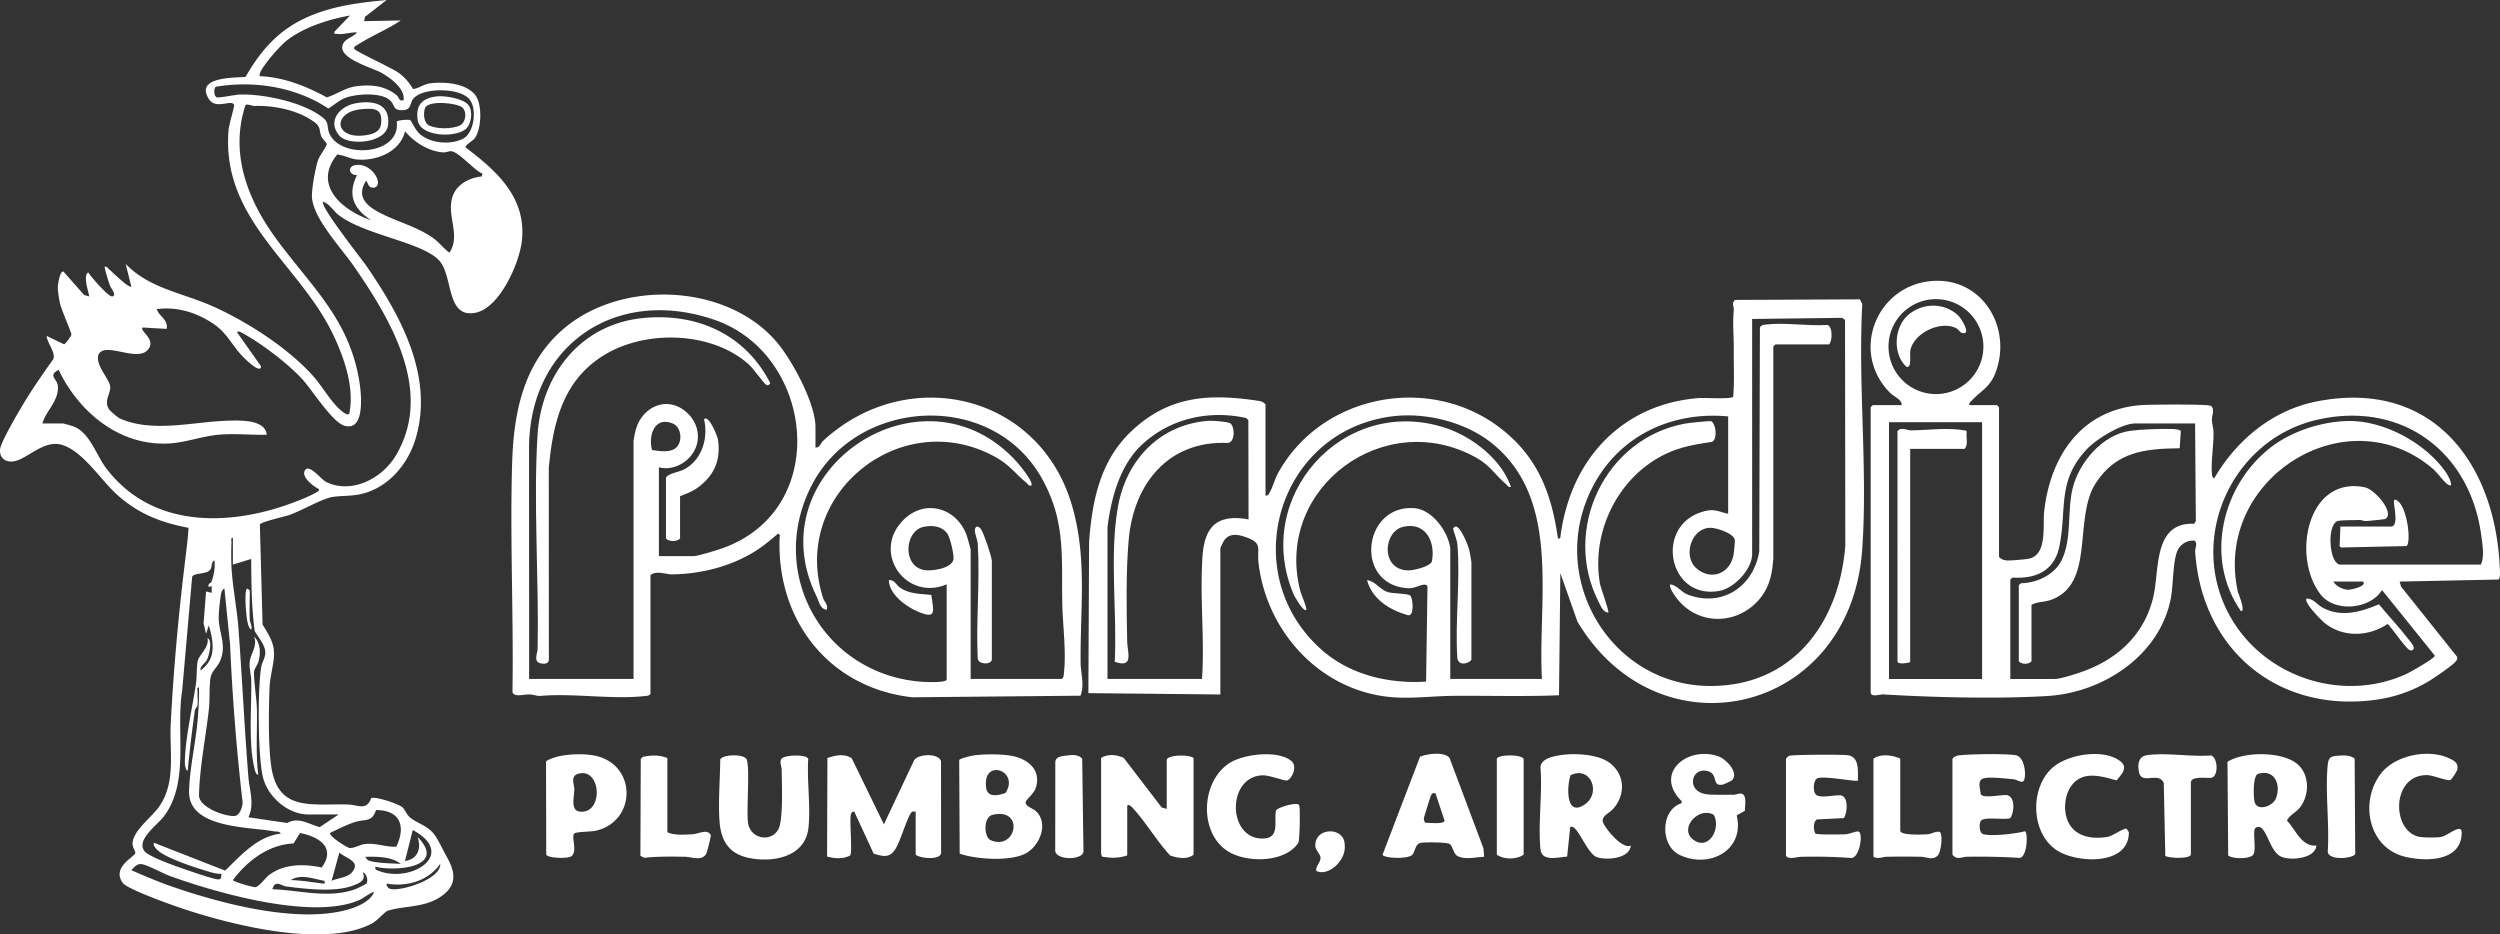
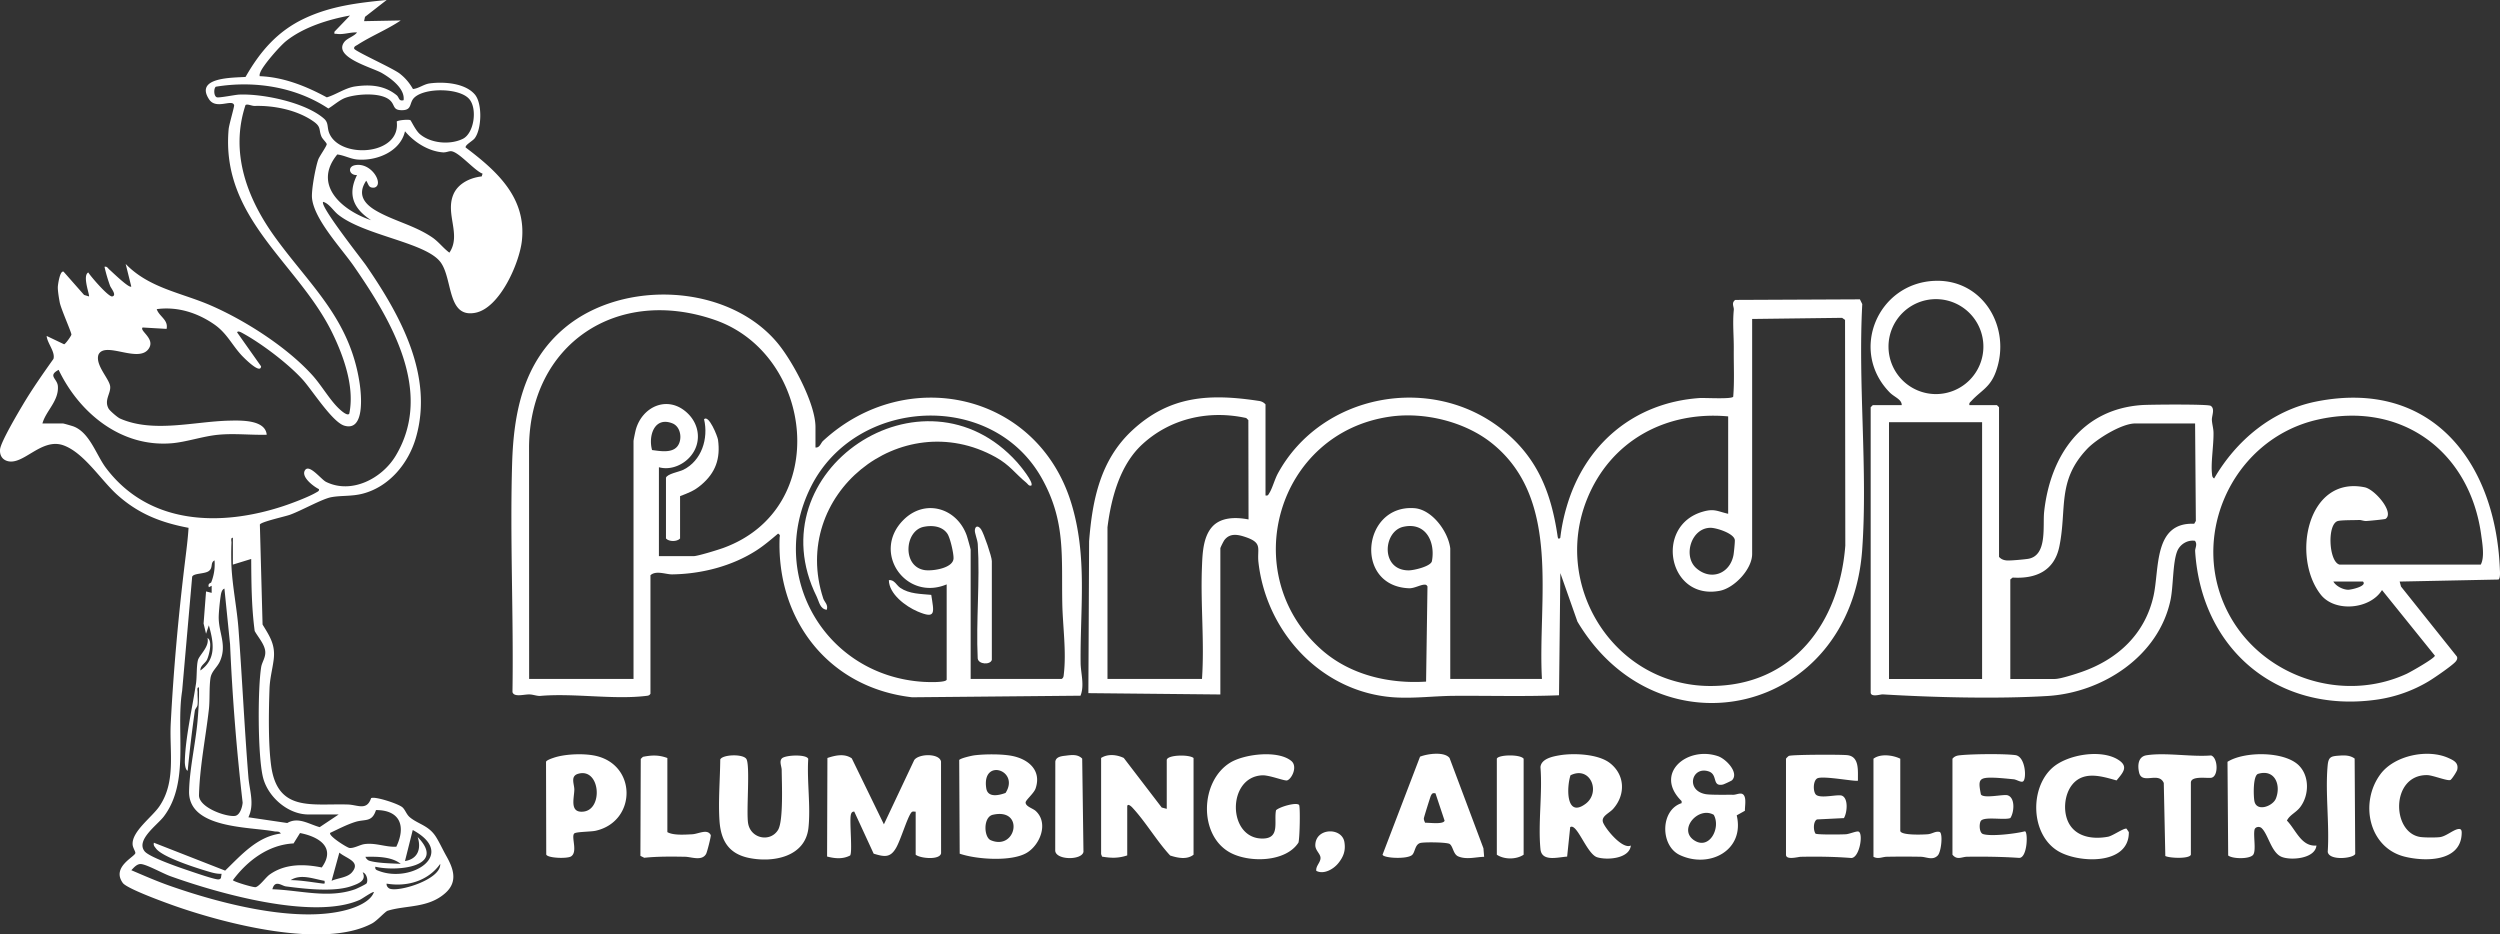
<svg xmlns="http://www.w3.org/2000/svg" width="305" height="114" fill="none">
  <rect width="100%" height="100%" fill="#333333" stroke="none" />
  <g clip-path="url(#clip0_10700_11778)" fill="#fff">
    <path d="M47.171 0l-2.64 2.056-.114.525 4.474-.086c-1.643 1.108-3.637 1.912-5.283 2.98-.165.106-.461.198-.396.463.076.308 4.734 2.39 5.564 3.045.689.542 1.17 1.12 1.606 1.877.727-.074 1.31-.59 2.053-.687 1.713-.226 4.3-.049 5.498 1.357.932 1.091.839 4.197-.015 5.335-.257.343-1.188.811-1.11 1.126 3.79 2.862 7.42 6.098 6.866 11.35-.287 2.718-2.68 8.208-5.651 8.811-3.472.704-2.774-4.035-4.238-6.112-1.74-2.47-9.33-3.28-12.548-5.87-.596-.48-1.068-1.332-1.812-1.545-.463.472 4.712 6.995 5.237 7.76 4.153 6.04 8.283 13.444 6.073 21.036-.909 3.123-3.244 5.951-6.457 6.798-1.359.359-2.641.21-3.866.438-1.123.208-3.712 1.68-5.073 2.156-.616.215-3.525.856-3.635 1.183l.33 12.196c.891 1.464 1.587 2.477 1.353 4.299-.164 1.27-.462 2.211-.51 3.623-.095 2.72-.155 6.66.201 9.286.772 5.7 4.958 4.613 9.366 4.75 1.187.036 2.304.799 2.831-.776.417-.263 3.337.676 3.83 1.125.348.317.478.86.902 1.213.983.817 2.208.971 3.09 2.247.413.597.93 1.72 1.34 2.445.87 1.536 1.463 3.147-.1 4.545-2.09 1.872-4.819 1.469-7.046 2.163-.3.093-1.272 1.209-1.899 1.545-5.908 3.155-17.841.039-23.956-2.094-1.13-.395-5.939-2.129-6.454-2.842-1.401-1.942 1.442-3.174 1.531-3.642.033-.167-.294-.636-.33-1.009-.16-1.595 2.34-3.357 3.249-4.681 2.078-3.03 1.22-6.685 1.398-10.138.334-6.457.933-13.071 1.708-19.474.176-1.455.374-2.92.465-4.383-3.38-.637-6.137-1.72-8.708-4.033-1.975-1.776-4.04-5.117-6.54-6.026-2.714-.985-4.937 2.521-6.89 1.9-.638-.204-.907-.746-.862-1.387.062-.883 2.207-4.496 2.793-5.483 1.14-1.917 2.436-3.763 3.726-5.58.246-.854-.771-1.934-.83-2.8l2.129 1.016c.173-.03.85-.994.89-1.174.045-.205-1.268-3.123-1.424-3.937-.093-.488-.24-1.374-.233-1.846.004-.312.26-2.091.703-1.9l2.502 2.838.594.18c.13-.126-.839-2.518-.084-2.923.322.517 2.474 3.017 2.924 2.924.607-.126-.166-1.02-.26-1.286a18.317 18.317 0 01-.684-2.329c.324-.074.408.183.602.343.28.233 2.415 2.332 2.666 2.067l-.685-2.756c2.851 2.952 6.807 3.508 10.356 5.05 4.237 1.839 9.355 5.118 12.448 8.553 1.048 1.166 2.002 2.823 3.07 3.903.24.24 1.171 1.138 1.407.754.663-3.203-.658-6.942-2.063-9.828-4.146-8.527-13.635-13.938-12.655-24.875.05-.556.708-2.757.668-2.917-.201-.828-2.188.598-3.056-.725-1.79-2.726 2.932-2.623 4.451-2.731 1.77-3.105 3.892-5.577 7.165-7.123C40.397.716 43.748.338 47.171 0zm-4.475 1.894c-2.644.48-5.662 1.423-7.78 3.107-.777.618-2.788 2.926-3.141 3.785-.072.178-.131.309-.091.51 2.89.1 5.668 1.218 8.186 2.583 1.143-.339 2.266-1.164 3.471-1.336 1.838-.264 3.585-.119 5.047 1.071.331.269.23.772.85.61.189-1.412-1.549-2.673-2.634-3.305-1.162-.679-6.02-1.927-4.597-3.8.356-.468 1.195-.68 1.551-1.16-.838-.05-1.653.298-2.498.17-.236-.035-.293.1-.257-.26L42.7 1.894l-.003.001zm4.933 10.39c-1.063-1.068-4.145-.839-5.484-.351-.729.265-1.428.912-2.086 1.305-4.003-2.645-9.016-3.427-13.724-2.659-.274.186-.274 1.166.122 1.29.295.093 2.21-.308 2.731-.329 2.918-.119 8.076.964 10.327 2.924.603.525.362 1.052.646 1.765 1.276 3.2 8.761 2.75 8.24-1.395.104-.173 1.467-.294 1.67-.167.088.056.628 1.244 1.15 1.69 1.331 1.135 3.658 1.345 5.228.589 1.395-.672 1.824-3.708.782-4.88-1.19-1.342-5.326-1.39-6.656-.185-.687.623-.255 1.51-1.425 1.559-1.25.05-.925-.558-1.518-1.154l-.003-.002zM5.177 51.662h2.495c.1 0 1.161.307 1.342.38 1.95.78 2.733 3.473 3.91 5.04 5.232 6.955 13.959 7.214 21.678 4.651 1.054-.35 3.098-1.122 4.01-1.67.163-.097.352-.155.295-.391-.627-.303-2.221-1.488-1.698-2.303.524-.814 1.965 1.123 2.575 1.423 3.122 1.533 6.83-.424 8.487-3.184 4.688-7.815-.58-16.595-5.09-23.118-1.522-2.201-4.849-5.697-5.114-8.313-.098-.966.423-3.765.76-4.713.142-.403 1.095-1.723 1.032-1.896-.084-.237-.51-.6-.644-.913-.346-.822 0-1.147-.938-1.817-1.985-1.417-4.868-1.986-7.208-1.913-.358.01-.871-.281-1.116-.11-1.927 5.817.205 11.438 3.627 16.158 4.27 5.892 9.116 9.921 10.297 17.805.21 1.407.652 5.916-1.877 5.151-1.462-.442-3.923-4.341-5.066-5.605-1.793-1.98-5.133-4.504-7.494-5.763-.14-.074-.448-.208-.51-.007l2.92 4.135c-.05 1.085-2.247-1.197-2.408-1.374-1.197-1.314-1.776-2.681-3.315-3.746-2.065-1.427-4.5-2.194-7.007-1.854.29.895 1.441 1.295 1.204 2.409l-2.924-.17c-.405.396 1.441 1.298.823 2.455-1.114 2.087-5.414-.881-6.21.865-.415 1.25 1.302 2.914 1.425 3.84.115.877-.782 1.698-.18 2.75.149.259 1.077 1.061 1.385 1.197 4.062 1.795 9.054.352 13.34.258 1.395-.029 4.388-.13 4.558 1.721-2.008.05-3.935-.19-5.935.003-1.865.18-3.882.89-5.676 1.037-6.158.501-11.243-3.678-13.776-8.96-1.372.74-.157 1.054-.091 2.001.124 1.808-1.47 3.01-1.886 4.543v-.002zm53.695-30.478c-.977-.345-2.924-2.712-3.86-2.738-.29-.009-.585.177-1.017.14-1.77-.152-3.464-1.242-4.585-2.572-.567 2.48-3.425 3.63-5.776 3.451-.873-.067-1.632-.52-2.486-.621-3.064 3.74.626 6.85 4.129 8.02-2.115-1.378-2.928-3.08-1.72-5.508-.95.055-1.213-1.012-.254-1.202 2.043-.403 3.594 2.39 2.377 2.733-.753.074-.677-.375-1.004-.84-1.121 1.68-.246 2.833 1.284 3.704 2.148 1.223 4.645 1.76 6.773 3.21.789.537 1.336 1.306 2.094 1.864 1.486-2.184-.527-4.695.484-7.096.571-1.358 2.073-2.054 3.46-2.206l.102-.339h-.001zm-30.46 47.7v-3.272c-.303-.038-.164.389-.172.6a33.906 33.906 0 000 2.928c.13 2.489.671 5.111.856 7.581.449 6.022.724 12.065 1.208 18.077.133 1.636.777 3.3 0 4.91l4.743.699c1.33-.783 2.612.128 3.953.505l2.318-1.548h-3.7c-2.48 0-4.906-2.117-5.518-4.468-.666-2.559-.67-10.842-.236-13.517.1-.61.55-1.15.498-1.887-.064-.88-.882-1.764-1.29-2.511-.387-2.891-.408-5.86-.425-8.788l-2.237.687.002.004zm-2.65 2.18a5.938 5.938 0 00.411-2.697c-.549.282-.146.873-.687 1.291-.496.385-1.894.255-2.042.712L22.22 84.3c-.787 4.99.948 11.123-2.244 15.322-.784 1.03-3.43 2.86-2.333 4.236.547.688 3.984 1.884 5 2.229.7.236 3.47 1.207 3.973 1.2.153-.002.246-.039.337-.165l.081-.522c-.582.031-1.136-.134-1.684-.296-1.43-.424-5.546-1.726-6.326-2.797-.172-.236-.326-.346-.25-.696l8.694 3.403c1.956-1.892 3.918-4.162 6.793-4.522-.203-.322-.496-.208-.773-.26-3.1-.58-10.514-.322-10.42-4.9.057-2.762.793-5.827 1.037-8.619.117-1.34.202-2.698.17-4.045-.299-.041-.163.39-.17.6-.017.505.057 1.051-.008 1.542-.035.26-.29.444-.328.706a168.27 168.27 0 00-.87 7.31c-.3-.075-.354-.878-.35-1.11.063-2.916.917-6.558 1.36-9.501.124-.823.052-2.14.236-2.864.158-.623 1.438-1.66 1.166-2.71.663.318.184 2.116-.047 2.624-.21.465-.854.735-.814 1.335 1.985-1.41 1.611-3.45 1.03-5.51l-.342 1.032-.3-1.254.3-3.912.686.172v-.861l-.341.174c-.181-.476.248-.512.274-.577h.005zm1.615.747c-.351.116-.424.682-.468.992-.092.63-.205 1.728-.224 2.358-.06 2.015 1.047 3.446.158 5.498-.336.775-1.043 1.208-1.17 2.101-.164 1.161-.058 2.613-.188 3.77-.397 3.5-1.118 6.966-1.208 10.51.016 1.497 3.305 2.639 4.386 2.5.611-.08.904-1.09.94-1.621a270.671 270.671 0 01-1.534-19.307l-.689-6.804-.003.003zm20.973 31.491c1.213-2.538.441-4.474-2.48-4.474-.493 1.536-1.322 1.071-2.523 1.448-1.058.333-2.062.867-3.062 1.332-.258.358 2.056 1.808 2.342 1.842.564.069 1.303-.404 1.868-.473 1.395-.171 2.52.385 3.854.325h.002zm-2.557 2.437c-.065.367.166.412.43.515 3.973 1.526 9.604-2.036 4.134-4.993l-.95 3.787c1.57-.249 2.012-1.5 1.55-2.927 3.601 3.682-2.627 4.233-5.164 3.618zm-9.191-4.107l-.787 1.267c-3.06.155-5.623 2.091-7.4 4.476.014.17 2.51.918 2.773.858.475-.109 1.233-1.197 1.71-1.538 1.878-1.338 4.193-1.302 6.357-.863 1.767-2.449-.356-3.758-2.652-4.2h-.002zm3.857 5.826c.781-.352 1.928-.379 2.486-1.039 1.118-1.324-.692-1.67-1.543-2.4l-.945 3.439h.002zm8.432-2.067c-1.133-.897-2.905-.889-4.303-.858.052.198.279.421.467.477 1 .309 2.765.323 3.834.381h.002zm-3.27 3.446c-.124-.119-1.436.816-1.724.944-5.654 2.523-17.335-.81-23.101-2.883-.929-.334-2.733-1.354-3.529-1.476-.527-.081-.916.405-1.245.744 1.526.653 3.086 1.336 4.651 1.887 5.988 2.108 15.49 4.655 21.682 2.938 1.097-.303 2.86-.986 3.265-2.156l.001.002zm1.55-1.033c-.048.246.143.504.346.599 1.026.484 6.316-1.08 6.192-3.012-1.482 2.101-4.072 2.831-6.536 2.411l-.002.002zm-2.447-.035c.215-.37.009-1.219-.477-1.343.503 1.004-.508 1.376-1.343 1.672-2.165.767-5.703.346-8.031.043-.493-.063-1.33-.869-1.641.35 3.339.103 6.793 1.162 10.073.007.233-.083 1.355-.62 1.419-.729zm-5.126-.308c-1.347-.226-2.87-.885-4.131-.088 1.317.024 2.59.255 3.89.419.339.043.25-.038.242-.329l-.001-.002zm114.791-47.016c.317.062.34-.084.476-.3.363-.571.647-1.672 1.045-2.399 5.293-9.676 18.623-12.215 27.302-5.39 4.31 3.39 6.016 7.677 6.807 12.995.034.233.075.538.337.26a22.68 22.68 0 01.777-3.788c2.211-7.609 8.203-12.692 16.179-13.259.687-.048 3.914.16 4.14-.163.16-1.924.05-3.86.069-5.789.015-1.65-.159-3.168.003-4.816.037-.372-.339-.827.176-1.206l15.21-.07.288.582c-.531 9.783.682 20.27-.011 29.97-1.437 20.126-24.774 25.474-34.74 8.764l-2.084-5.92-.163 14.908c-4.276.168-8.56.038-12.839.069-2.379.017-4.82.339-7.229.186-8.824-.562-15.615-7.86-16.598-16.457-.193-1.691.563-2.37-1.557-3.093-.911-.312-1.896-.53-2.581.336-.116.146-.512.931-.512 1.036v17.825l-16.102-.162.09-18.53c.396-5.09 1.386-9.922 5.252-13.518 4.597-4.276 9.484-4.515 15.484-3.6.315.048.573.182.785.42v11.107l-.004.002zm59.374-21.526v28.673c0 1.832-2.154 4.142-3.95 4.486-6.277 1.202-8.032-7.937-2.074-9.652 1.406-.405 1.755-.056 3.098.258V50.8c-7.583-.697-14.335 2.967-17.209 10.075-4.322 10.69 3.385 22.823 15.059 22.816 10.047-.005 15.713-7.725 16.441-17.128l-.033-27.535-.361-.252-10.971.138v.004zm-78.649 43.914h11.53c.31-4.497-.179-9.005-.009-13.526.062-1.619.104-3.702 1.211-4.99 1.085-1.263 2.969-1.237 4.477-.944l-.022-12.117-.26-.257c-4.572-1.002-9.266.043-12.715 3.243-2.699 2.504-3.759 6.522-4.211 10.081v18.512l-.001-.002zm41.819-15.93v15.93h11.186c-.544-9.579 2.446-21.906-6.109-28.76-3.287-2.633-8.217-3.831-12.371-3.251-13.844 1.937-18.807 19.15-8.458 28.4 3.466 3.098 8.217 4.226 12.803 3.935l.17-11.61c-.108-.171-.155-.221-.365-.218-.518.012-1.243.463-1.887.44-6.736-.26-5.715-10.215.639-9.772 2.176.151 4.151 2.869 4.392 4.908v-.002zm-5.729-2.633c-2.477.56-2.801 5.308.653 5.316.648 0 2.721-.492 2.84-1.133.439-2.361-.761-4.8-3.493-4.183zm35.749 5.051c1.775 1.562 4.096.682 4.533-1.598.054-.28.188-1.61.164-1.834-.084-.813-2.235-1.498-2.963-1.497-2.368.005-3.396 3.467-1.734 4.929zm33.315-19.898h3.356l.259.259v18.254c.256.291.566.407.947.44.432.035 2.095-.12 2.569-.192 2.421-.372 1.798-3.983 1.99-5.757.746-6.828 4.584-12.518 11.953-13.01.959-.064 7.996-.125 8.355.09.571.343.129 1.223.155 1.724.025.53.187 1.011.198 1.542.029 1.526-.338 3.694-.188 5.011.029.26.015.427.265.59 2.71-4.664 7.096-8.322 12.469-9.39 14.139-2.81 21.893 7.496 22.391 20.495.012.305.074 1.056-.169 1.225l-12.057.248.165.608 6.809 8.528c.118.222.003.456-.145.628-.424.493-2.576 1.97-3.229 2.363a16.956 16.956 0 01-6.486 2.29c-11.996 1.662-21.306-6.124-22.067-18.122-.025-.377.316-.83-.025-1.269-.922-.14-1.847.44-2.178 1.307-.542 1.421-.451 4.242-.802 5.914-1.442 6.856-8.288 11.297-14.974 11.709-6.153.379-13.981.174-20.142-.195-.255-.015-1.464.398-1.464-.243V49.683l.258-.258h3.529c.013-.708-.903-.973-1.466-1.548-4.969-5.082-1.465-13.349 5.5-13.615 5.896-.226 9.392 5.733 7.456 11.076-.704 1.945-1.778 2.268-2.977 3.565-.157.17-.313.243-.253.522l-.002-.002zm1.705-7.136a5.79 5.79 0 00-5.788-5.792 5.79 5.79 0 00-5.787 5.792 5.79 5.79 0 005.787 5.791 5.79 5.79 0 005.788-5.791zm43.471 26.596h17.209c.493-.904.195-2.585.047-3.663-1.402-10.188-9.755-16.334-19.956-14.021-10.521 2.385-16.011 14.634-10.606 24.11 4.198 7.358 13.721 10.467 21.461 6.902.474-.219 3.454-1.906 3.458-2.22l-6.451-8.004c-1.453 2.36-5.756 2.75-7.476.552-3.585-4.577-1.648-14.534 5.372-13.088 1.243.257 3.642 3.078 2.545 3.847-.096.068-2.008.245-2.335.264-.327.019-.644-.134-.888-.124-.699.033-1.984.003-2.549.112-1.408.269-1.176 5.05.169 5.335v-.002zM241.816 51.51h-11.358v31.324h11.358V51.509zm25.988.153h-7.315c-1.649 0-4.711 1.896-5.853 3.098-3.714 3.908-2.445 7.305-3.399 11.926-.609 2.95-2.853 3.952-5.693 3.775l-.286.23v12.142h5.421c.699 0 2.53-.6 3.274-.858 4.408-1.538 7.745-4.619 8.782-9.294.73-3.291-.023-8.995 4.956-8.781l.203-.345-.092-11.891.002-.002zm20.48 19.288h-3.615c.326.563 1.174.99 1.806.999.369.005 2.356-.44 1.809-1zM79.353 84.641c-.151.246-.342.238-.594.267-3.974.467-8.849-.372-12.923 0-.406-.014-.784-.164-1.19-.186-.685-.038-1.925.39-2.125-.288.148-9.275-.315-18.597-.043-27.869.184-6.256 1.383-12.39 6.468-16.606 7.118-5.902 19.864-5.329 25.884 1.856 1.845 2.2 4.658 7.419 4.658 10.28v2.497c.522.062.648-.548.922-.801 10.137-9.376 26.122-5.904 30.275 7.556 2.011 6.519 1.08 12.9 1.15 19.514.014 1.27.496 2.74-.015 4.014l-20.538.193c-10.154-1.154-16.55-9.398-16.17-19.458.01-.243.13-.312-.185-.513-.842.707-1.684 1.434-2.61 2.033-3.007 1.945-6.733 2.894-10.313 2.944-.769.01-1.957-.519-2.649.103v14.466l-.002-.002zm-14.8-1.808H77.29V53.815c0-.133.227-1.221.289-1.433.792-2.77 3.82-4.168 6.165-2.096 1.882 1.662 1.88 4.376-.083 5.945-.91.727-2.146 1.09-3.273.771v10.85h4.215c.508 0 3.003-.77 3.644-1.004 13.266-4.841 11.022-23.62-1.013-27.806-12.035-4.184-22.577 3.021-22.689 15.455l.01 28.338v-.002zm50.941.086V71.294c-4.999 2.103-9.207-3.924-5.274-7.861 2.633-2.635 6.512-1.467 7.717 1.886.076.208.483 1.665.483 1.756v15.758h11.099c.247-.152.238-.343.267-.594.324-2.766-.132-5.847-.187-8.613-.114-5.73.439-10.009-2.485-15.251-6.049-10.844-22.747-9.935-28.206 1.06-5.36 10.797 1.789 23.008 13.74 23.75.483.028 2.727.12 2.846-.266zM82.57 54.536c.722-.773.55-2.457-.535-2.886-2.222-.878-2.962 1.562-2.482 3.258.9.11 2.304.393 3.017-.373v.001zm30.124 9.737c-2.349.48-2.655 4.89.148 5.284.933.13 3.449-.233 3.489-1.438.021-.606-.403-2.504-.758-3.017-.639-.925-1.851-1.039-2.879-.829zm-.985 34.747c-.203.018-.369-.09-.529.108-.496.616-1.279 3.308-1.856 4.31-.703 1.223-1.415 1.113-2.738.708l-2.364-5.129c-.283-.024-.384.193-.427.434-.162.898.224 4.488-.078 4.917-.902.47-1.872.374-2.812.127l.04-12.022c.956-.318 2.082-.582 2.974.048l3.917 8.046 3.699-7.839c.567-.802 3.074-.844 3.27.18l.007 11.193c-.167.858-2.55.625-3.1.171v-5.253l-.003.002zm30.634-.344v-5.941c0-.65 2.736-.718 3.27-.258v11.796c-.808.639-1.937.395-2.853.1-1.643-1.772-3.003-4.131-4.632-5.87-.171-.181-.605-.533-.605-.085v5.941c-1.072.36-1.971.338-3.072.148l-.115-.308v-11.73c.833-.528 1.908-.404 2.765 0l4.629 6.047.613.162v-.002zm-25.26 5.472l-.059-11.43c.176-.22 1.495-.522 1.843-.567 1.241-.16 3.328-.172 4.551.06 2.017.38 3.683 1.744 2.926 3.977-.203.601-1.218 1.418-1.219 1.714-.004.489.874.713 1.219 1.024 1.622 1.471.556 4.152-1.092 5.125-1.858 1.097-6.144.801-8.169.097zm5.595-7.41c1.785-2.785-2.929-4.31-2.354-.569.179 1.168 1.501.885 2.354.569zm-1.554 2.665c-1.196.27-1.107 2.742-.249 3.104 3.122 1.317 4.15-3.984.249-3.104zm77.839 3.751c-.169 1.608-2.881 1.808-4.103 1.434-1.268-.387-2.477-4.245-3.296-3.673l-.372 3.591c-1.131.069-3.1.671-3.255-.913-.308-3.151.259-6.799 0-10.007.093-1.02 1.483-1.297 2.346-1.442 1.729-.289 4.677-.158 6.101.93 1.877 1.435 1.959 3.873.428 5.602-.471.534-1.441.877-1.26 1.59.17.673 2.362 3.425 3.411 2.886v.002zm-7.36-8.57c-.482 1.442-.575 5.277 1.841 3.48 1.886-1.404.594-4.68-1.841-3.48zm88.875-1.184c1.305 1.316 1.243 3.654.132 5.089-.513.663-1.274.933-1.605 1.625 1.096 1.116 1.755 3.204 3.601 3.04-.146 1.589-3.06 1.85-4.229 1.39-1.28-.501-1.648-2.771-2.466-3.519-.251-.229-.74-.172-.852.173-.181.719.225 2.585-.179 3.093-.433.542-2.503.506-3.041.079l-.083-11.43c2.042-1.293 6.958-1.32 8.723.458l-.001.002zm-4.982 1.007c-.653.195-.572 2.725-.46 3.319.257 1.37 2.24.642 2.619-.298.658-1.636-.106-3.632-2.159-3.02zM95.4 92.516c.43-.41 3.007-.52 3.206.07-.174 2.67.312 5.803.025 8.417-.393 3.556-4.33 4.274-7.276 3.661-2.473-.515-3.41-2.137-3.575-4.515-.165-2.379.07-5.079.092-7.5.3-.603 2.734-.69 3.173-.073.508.714-.019 6.407.226 7.869.313 1.874 2.701 2.349 3.65.808.674-1.094.458-5.776.446-7.318-.003-.427-.335-1.066.033-1.417v-.002zm85.667 12.016c-1.04.021-2.125.37-3.143-.043-.637-.259-.635-1.211-1.062-1.521-.31-.225-3.148-.251-3.592-.122-.648.188-.62 1.087-.972 1.44-.57.575-3.545.415-3.626-.018l4.573-11.953c.894-.356 2.959-.65 3.601.16l4.134 11.018.085 1.037.002.002zm-7.205-4.156c.47-.025 2.233.238 2.378-.253l-1.112-3.339c-.347-.052-.412 0-.564.296-.065.128-.835 2.602-.852 2.745-.022.181.079.386.15.551zm64.34-7.813c.31-.374.665-.398 1.111-.44 1.468-.133 5.143-.182 6.557 0 1.259.163 1.4 2.93.94 3.21-.255.154-.785-.225-1.135-.26-.701-.068-1.708-.171-2.388-.192-1.874-.057-1.986.21-1.614 2.043.343.533 2.756-.049 3.245.098.964.289.818 2.078.346 2.78-.711.292-3.279-.242-3.62.381-.203.372-.176 1.413.281 1.569.961.329 4.027-.046 5.117-.334.398.064.309 3.255-.7 3.245-2.108-.143-4.226-.169-6.342-.141-.665.008-1.226.458-1.8-.25v-11.71l.002.001zm-20.308 0c.016-.057.267-.305.346-.341.355-.167 6.385-.18 7.143-.091 1.507.175 1.257 1.953 1.288 3.103-.174.17-3.961-.577-4.871-.31-.643.188-.638 1.722-.224 2.05.607.478 2.67-.11 3.156.104.787.346.625 2.072.226 2.73l-3.281.162c-.472.229-.468 1.331-.182 1.734.206.145 3.191.108 3.709.074.425-.029 1.274-.403 1.529-.329.623.183.143 3.217-.88 3.226-2.044-.162-4.109-.188-6.163-.147-.325.007-1.799.436-1.799-.251v-11.71l.003-.004zm-148.226 11.92c-.464.296-2.878.216-3.026-.234l-.026-11.306c.055-.203.703-.416.923-.492 1.33-.458 3.45-.538 4.827-.3 5.395.93 5.369 8.079.286 9.205-.577.127-2.375.112-2.594.331-.408.406.47 2.243-.39 2.796zm.86-10.08c-.986.29-.447 1.289-.46 1.94-.018 1.033-.616 2.846 1.094 2.676 2.475-.248 2.061-5.404-.634-4.615zm87.955 3.793c.164.164.095 4.011-.07 4.598-1.56 2.427-6.082 2.482-8.385 1.195-3.807-2.128-3.614-8.664.035-10.934 1.729-1.074 5.875-1.57 7.487-.21.792.669.04 2.206-.529 2.365-.311.086-2.161-.658-3.016-.622-4.379.188-4.266 7.848.12 7.712 2.072-.064 1.269-2.098 1.553-3.453.427-.41 2.449-1.006 2.805-.65zm52.827-3.006c-.067.068-.982.497-1.114.524-1.381.29-.563-1.23-1.759-1.61-2.04-.649-2.824 2.327-.359 2.78.632.115 2.572.067 3.369.079.464.007 1.087-.427 1.369.165.217.455.054 1.273.064 1.786l-1 .558c1.009 4.283-3.346 6.53-6.938 4.844-2.426-1.138-2.388-5.507.215-6.33v-.253c-3.423-3.362.677-6.758 4.441-5.478.975.33 2.602 2.016 1.71 2.936l.002-.002zm-2.234 4.217c-1.871-1.068-4.318 1.736-2.457 3.062 1.898 1.352 3.365-1.469 2.457-3.062zm81.344-4.965c1.705-2.284 5.743-3.11 8.281-1.97.663.298 1.266.587 1.083 1.43-.05.226-.649 1.156-.831 1.253-.326.172-2.168-.59-2.857-.593-4.431-.027-4.348 6.997-.832 7.548.498.078 1.905.085 2.407.019.708-.094 1.531-.812 2.137-.966.543-.137.539.236.51.675-.219 3.319-4.498 3.279-6.938 2.677-4.408-1.089-5.539-6.617-2.96-10.072v-.001zm-37.53 1.195c-1.12 1.278-1.282 3.69-.307 5.095 1.016 1.468 2.946 1.655 4.594 1.349.581-.109 1.929-1.082 2.26-.985l.28.42c.05 4.087-6.201 3.804-8.665 2.296-3.309-2.027-3.456-7.633-.671-10.132 1.816-1.629 5.925-2.309 8.015-1.007 1.344.837.617 1.58-.177 2.54-1.732-.486-3.914-1.195-5.331.422l.002.002zm14.397 8.636c-.17.531-2.608.427-3.118.159l-.188-8.906c-.618-1.448-2.66.254-3.013-1.284-.198-.858-.128-1.938.909-2.1 2.299-.361 5.478.22 7.873.023.838.251.94 2.554.033 2.722-.496.092-2.496-.278-2.496.603v8.783zM81.418 92.477v9.041c.716.417 2.128.308 3.018.265.78-.039 1.876-.714 2.277.1.038.19-.443 2.074-.57 2.297-.511.903-1.787.359-2.566.345-1.655-.029-3.337-.048-4.981.124l-.467-.236.043-11.826.263-.253c1.085-.215 1.934-.246 2.983.143zm147.145 12.055V92.563c.861-.653 2.385-.436 3.27 0v8.783c0 .596 2.795.48 3.358.432.563-.048.956-.424 1.471-.272.389.282.158 2.437-.257 2.864-.621.639-1.384.167-2.068.155-1.374-.026-2.77-.026-4.145 0-.569.01-1.024.32-1.629.009v-.002zm-98.477-12.35c.706-.086 1.403-.175 1.942.369l.155 11.375c-.202 1.055-3.408 1.024-3.446-.161l.012-10.852c.09-.629.837-.669 1.335-.73h.002zm155.413-.003c.632-.042 1.248-.017 1.768.367l.069 11.643c-.276.556-3.199.837-3.353-.264.224-3.385-.313-7.172-.012-10.508.102-1.13.431-1.164 1.528-1.237v-.001zm-102.886.384c.16-.496 2.852-.567 3.27 0v11.71c-.89.605-2.379.605-3.27 0v-11.71zm-19.35 12.759c-.591.727-1.767 1.397-2.673.923-.095-.608.551-1.033.512-1.617-.033-.494-.646-.883-.634-1.531.043-2.132 3.253-2.185 3.549-.365.17 1.045-.109 1.794-.754 2.59z" />
-     <path d="M31.508 94.543c-.346-.1-.392-.528-.466-.823-.755-3.03-.336-7.43-.386-10.636-.012-.776-.294-1.527-.184-2.409.127-1.018.981-1.837.521-3.008.803.75.827 2.047.545 3.043-.143.502-.548.831-.551 1.343-.007 1.343.327 3.112.356 4.476.057 2.67-.169 5.366.164 8.014h.001zm-1.031-18.857c.014.238.34.725.17 1.12-.275-.07-.418-.746-.471-.99-.138-.624-.419-3.724-.042-4.005.11-.014.343.23.343.258 0 1.183-.066 2.448 0 3.617zM53.33 11.757c.976-.102 3.2.258 3.828 1.066.532.685.364 2.122-.173 2.762-1.059 1.264-5.667 1.189-6.016-.875-.319-1.88.556-2.765 2.36-2.955v.002zm3.09 1.374c-.64-.596-4.23-.935-4.575.07-.218.64-.165 1.832.563 2.136.978.41 2.66.42 3.639 0 .789-.337.959-1.663.373-2.206zm-13.081-.521c2.145-.399 4.289-.008 4.01 2.63-.238 2.245-4.835 2.605-5.954 1.303-1.514-1.762.053-3.582 1.945-3.932l-.001-.002zm.873.699c-3.62.266-3.525 3.597.12 3.223 1.004-.103 2.051-.353 2.16-1.453.177-1.8-.696-1.888-2.28-1.77zm172.132 54.8c-.11 1.705-.404 3.322-1.477 4.722-2.624 3.422-7.615 3.639-10.297.172-.198-.257-1.051-1.433-.789-1.707.823.092 1.297.932 2.113 1.244 4.213 1.605 8.057-.99 8.737-5.284l.078-27.304c.158-.288.387-.313.681-.351 2.268-.293 5.204.205 7.546.043.673.198.632 1.944.207 2.376h-6.54l-.259.258v25.833-.002zm-20.135 6.628c-.649-.047-.928-.823-1.179-1.316-4.502-8.805.766-19.966 10.572-21.747.376-.069 3.028-.356 3.169-.284.566.296.807 2.15.098 2.52-1.96.279-3.811.595-5.61 1.446-5.819 2.749-9.168 9.494-8.068 15.837.093.539 1.163 3.387 1.018 3.544zM184.334 59.41c-.321.073-.409-.177-.603-.342-1.338-1.134-1.887-2.262-3.646-3.24-11.123-6.198-24.501 3.608-21.514 16.018.224.93.684 1.636.808 2.547-.317.355-1.435-1.6-1.531-1.824-5.142-11.919 6.022-24.446 18.47-20.376 3.313 1.083 6.893 3.87 8.016 7.217zm-4.819 21.098c-.487.55-1.55.696-1.717-.177-.306-4.507.39-9.505 0-13.952-.046-.528-.54-1.787-.523-1.883.022-.12.363-.397.52-.18.51.257 1.329 2.236 1.469 2.837.053.229.249 1.328.249 1.472v11.883h.002zm-12.734-9.728c1.035.115 1.553 1.167 2.576 1.467.606.177 2.361.148 2.69.408.329.26.556 2.647-.319 2.392-2.159-.618-4.342-1.947-4.947-4.267zM136 80.742c.304-6.063-.655-12.831.366-18.787.99-5.774 5.061-10.17 11.076-10.618.491-.036 2.22.103 2.605.279.606.277.713 2.46-.335 2.421-7.191-.274-11.417 5.001-12.013 11.835-.339 3.892-.262 8.46-.182 12.402.027 1.328.854 3.293-1.517 2.466v.002zM286.361 51.36c4.431-.129 9.668 2.729 12.118 6.374.251.374 1.073 2.04.07 1.31-.483-.354-1.164-1.361-1.752-1.864-10.548-9.002-26.812 1.291-23.781 15.013.045.202 1.001 2.392.381 2.372-4.502-6.433-2.328-15.424 3.714-20.046 2.526-1.93 6.077-3.065 9.25-3.158zm-4.96 21.657c.845 0 1.279.763 2.028 1.155 2.246 1.178 4.625.477 6.802-.448 1.157 1.41 2.443 2.766 3.556 4.204.205.265.775.882.692 1.199-.05.196-.282.298-.518.179-.539-.274-2.442-3.119-2.681-3.177-2.304 1.551-5.414 1.67-7.644-.097-.398-.315-2.661-2.588-2.235-3.015z" />
-     <path d="M291.812 64.234c.981-.274-.055-3.284.346-3.274 1.491.217 2.07 5.265 1.436 5.66l-7.954.173-.206-.136.096-2.421h6.282v-.002zm-45.521 7.146l.286-.23c1.92-.005 4.096-1.057 4.944-2.803 1.291-2.661.651-6.01 1.35-8.81.783-3.14 3.638-6.492 6.972-6.972 1.142-.164 3.928-.284 5.119-.227.383.017.753.03 1.099.211l-.138 2.14c-4.286.05-7.721.41-10.227 4.23-2.813 4.292 0 12.367-5.522 14.279-.811.28-1.684.212-2.331.594v6.888c-.345.402-1.206.402-1.549 0v-9.3h-.003zm-14.8-18.77c.448-.583 1.166-.099 1.653-.104 2.223-.02 4.553-.4 6.757.041l.036.228c-.106.644.233 1.507-.27 1.987h-6.626v26.004c-.262.135-1.548.338-1.548-.086V52.61h-.002zm1.262-14.148c1.739-1.545 4.429-1.59 6.139.024.437.412 1.682 2.468.456 2.13-.231-.063-.427-.466-.761-.618-1.97-.894-5.169.684-5.538 2.805-.072.42.224 2.11-.437 1.97-1.757-1.563-1.533-4.825.143-6.311h-.002zm-154.295.336c6.607-.644 12.47 1.986 15.523 7.953-.165.172-.234.367-.52.18-.31-.2-1.537-1.968-2.143-2.505-4.59-4.071-12.77-4.224-17.842-.968-4.854 3.117-6.015 8.182-6.523 13.622l.007 23.428c-.032.524-.68.519-1.083.396-.813-.244-.296-1.207-.286-1.767.17-8.514-.525-17.61-.015-26.018.45-7.401 5.248-13.577 12.88-14.32h.002z" />
    <path d="M81.246 58.292c.138-.482 1.612-.727 2.12-.978 2.231-1.104 3.09-3.823 2.528-6.169.575-.6 1.646 2.084 1.704 2.511.316 2.298-.3 4.021-2.047 5.499-.878.742-1.53.964-2.583 1.376v5.166c-.37.407-1.35.407-1.72 0v-7.405h-.002zm44.573.948c-.324.076-.408-.184-.601-.343-1.403-1.152-2.001-2.154-3.756-3.129-11.561-6.42-25.168 4.619-21.025 17.25.141.43.63.745.429 1.376-.832-.087-.94-1.016-1.22-1.582-7.607-15.348 13.022-29.161 24.449-16.409.334.372 2.06 2.458 1.726 2.837h-.002zm-4.816 21.268c-.178.627-1.624.566-1.722-.172-.219-4.576.289-9.412.007-13.957-.035-.547-.396-1.348-.355-1.718.06-.569.461-.524.766-.07.329.49 1.306 3.325 1.306 3.862v12.055h-.002zm-12.564-9.73c.667-.09.92.615 1.388.935 1.106.758 2.508.737 3.787.861.324 2.123.641 3.016-1.677 2.022-1.442-.617-3.477-2.124-3.496-3.818h-.002z" />
  </g>
  <defs>
    <clipPath id="clip0_10700_11778">
      <path fill="#fff" d="M0 0h305v114H0z" />
    </clipPath>
  </defs>
</svg>